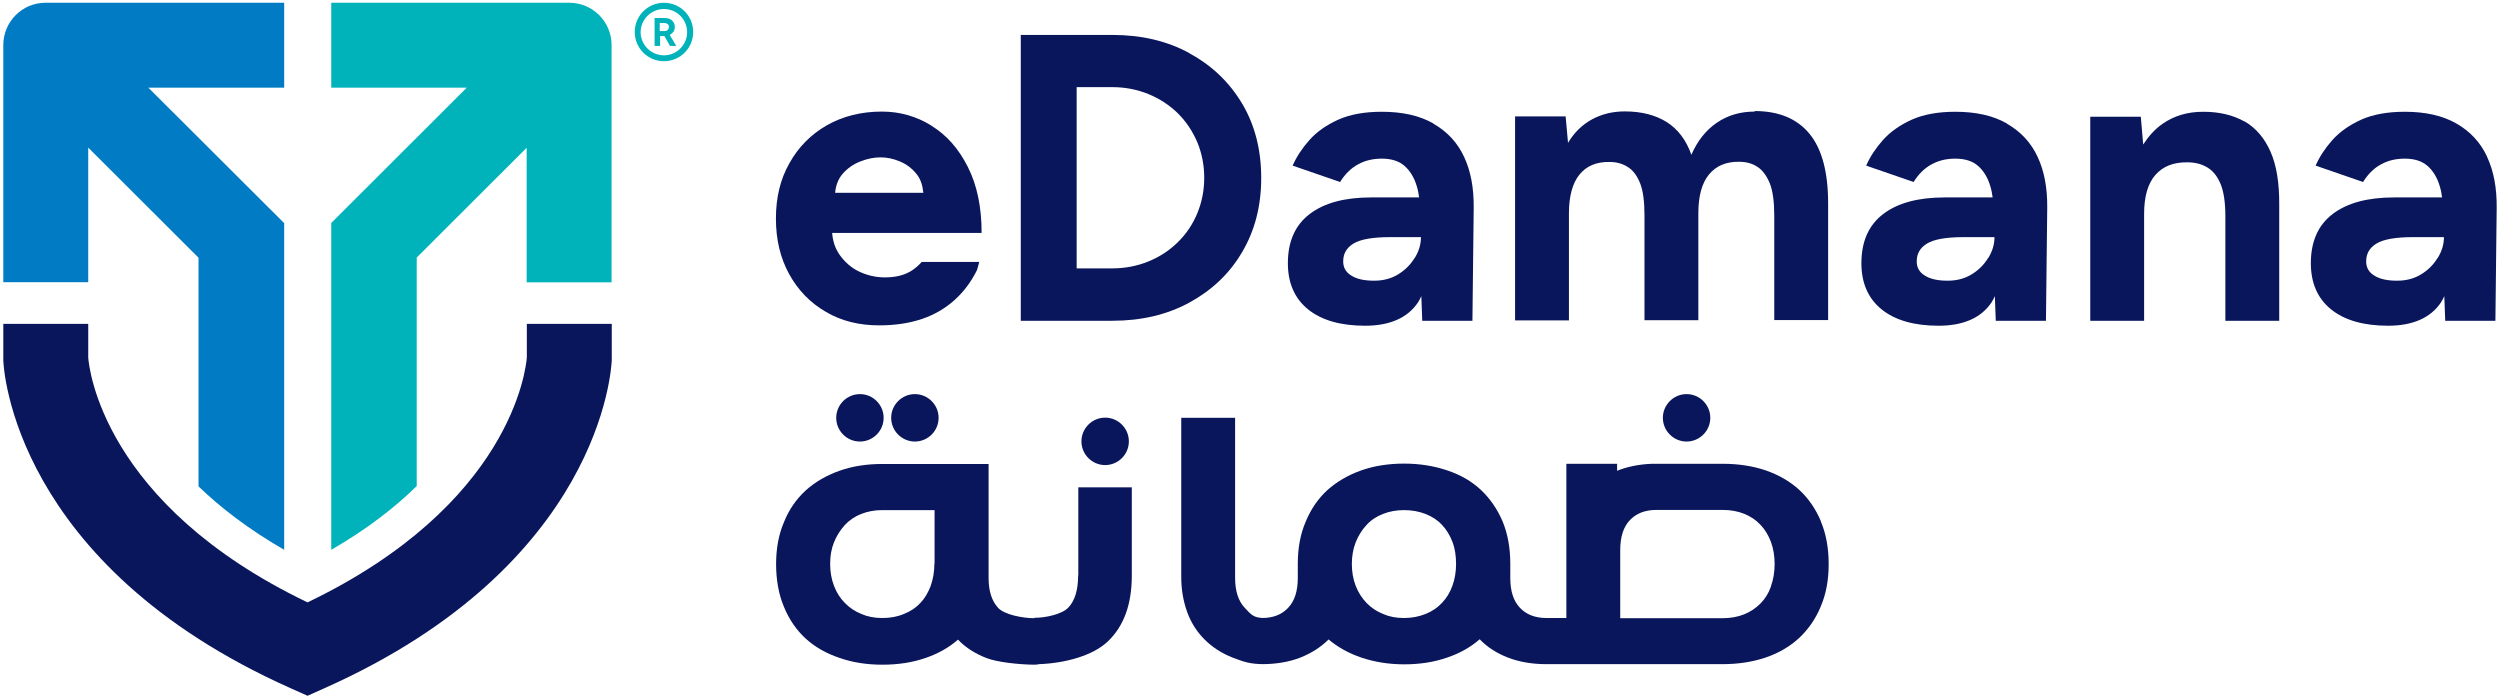
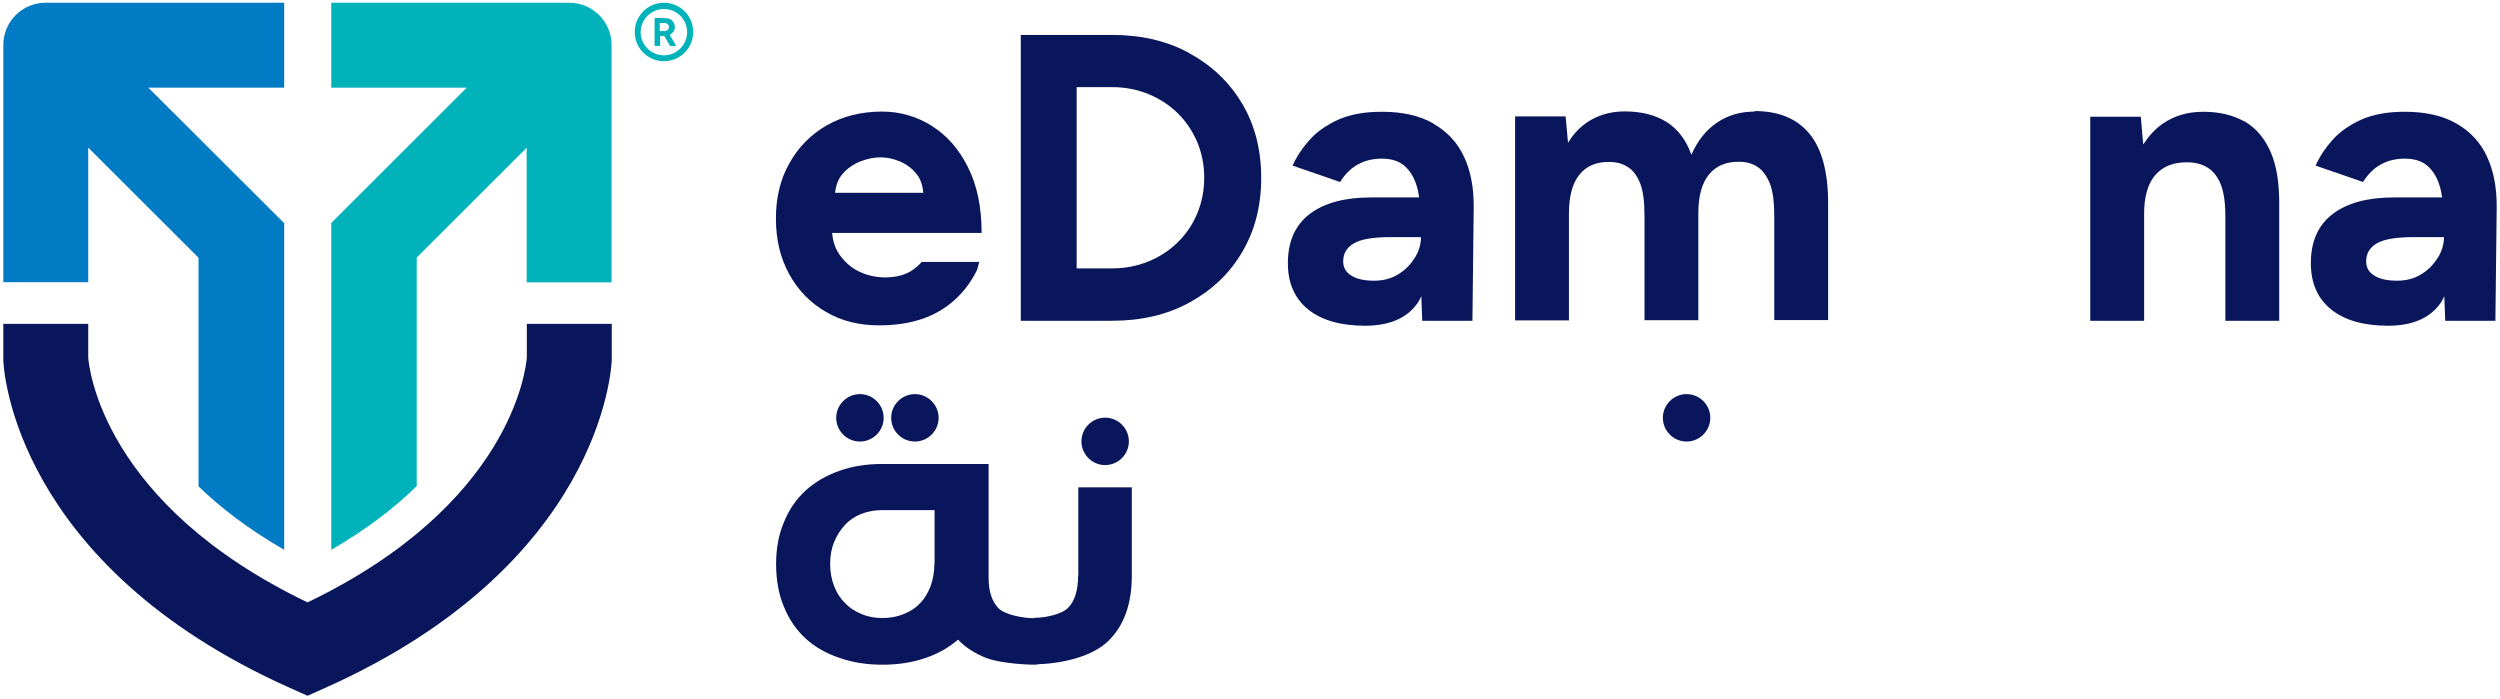
<svg xmlns="http://www.w3.org/2000/svg" id="Layer_1" data-name="Layer 1" viewBox="0 0 136 38">
  <defs>
    <style>
      .cls-1 {
        fill: #007bc4;
      }

      .cls-1, .cls-2, .cls-3 {
        stroke-width: 0px;
      }

      .cls-2 {
        fill: #00b3ba;
      }

      .cls-3 {
        fill: #09165c;
      }
    </style>
  </defs>
  <path class="cls-2" d="M36.44,1.89c.08-.04.15-.1.2-.17.05-.07.07-.16.07-.25s-.02-.18-.07-.26c-.05-.07-.11-.13-.19-.17s-.18-.06-.28-.06h-.56v1.52h.3v-.54h.23l.31.54h.34l-.35-.59s.01,0,.02,0M35.89,1.25h.25c.07,0,.13.02.18.06.05.04.07.09.07.16,0,.04-.01.08-.03.11-.02.03-.05.06-.08.08-.04.02-.08.03-.12.03h-.27v-.44Z" />
  <path class="cls-2" d="M36.12.15c-.88,0-1.59.71-1.59,1.59s.71,1.59,1.59,1.59,1.59-.71,1.59-1.59-.71-1.59-1.59-1.59M36.12,3.01c-.7,0-1.27-.57-1.27-1.26s.57-1.26,1.27-1.26,1.26.57,1.26,1.26-.57,1.26-1.26,1.26" />
  <path class="cls-2" d="M30.98.15h-12.96v4.62h7.37l-7.37,7.36v17.78c1.96-1.13,3.48-2.32,4.65-3.47v-12.43l5.98-5.97v7.32h4.62V2.45c0-1.27-1.03-2.3-2.3-2.3" />
  <path class="cls-3" d="M16.73,37.85l-.94-.42C.74,30.71.19,20.04.18,19.59v-1.97h4.62v1.83c.04.54.77,7.96,11.93,13.32,11.07-5.32,11.88-12.68,11.93-13.33v-1.82h4.62v1.97c-.02.45-.56,11.12-15.61,17.84l-.94.42Z" />
-   <path class="cls-1" d="M15.45.15H2.47C1.21.15.18,1.18.18,2.45v12.9h4.62v-7.32l6,5.99v12.44c1.18,1.14,2.7,2.32,4.66,3.45V12.14l-7.39-7.37h7.39V.15Z" />
+   <path class="cls-1" d="M15.45.15H2.47C1.21.15.18,1.18.18,2.45v12.9h4.62v-7.32l6,5.99v12.44c1.18,1.14,2.7,2.32,4.66,3.45V12.14l-7.39-7.37h7.39V.15" />
  <path class="cls-3" d="M49.77,24.02c.71,0,1.29-.58,1.29-1.29s-.58-1.29-1.29-1.29-1.29.58-1.29,1.29.58,1.29,1.29,1.29" />
  <path class="cls-3" d="M46.78,24.02c.71,0,1.29-.58,1.29-1.29s-.58-1.29-1.29-1.29-1.29.58-1.29,1.29.58,1.29,1.29,1.29" />
  <path class="cls-3" d="M60.12,25.3c.71,0,1.29-.58,1.29-1.29s-.58-1.29-1.29-1.29-1.29.58-1.29,1.29.58,1.29,1.29,1.29" />
  <path class="cls-3" d="M58.65,31.3c0,.8-.18,1.39-.54,1.76-.36.37-1.26.55-1.85.55v.02c-.62,0-1.62-.19-1.96-.56-.35-.38-.52-.92-.52-1.63v-6.2h-5.78c-.85,0-1.63.12-2.33.37-.71.25-1.33.61-1.84,1.07-.51.47-.91,1.04-1.18,1.72-.29.67-.43,1.44-.43,2.29s.14,1.65.43,2.33c.28.68.67,1.25,1.18,1.72.51.46,1.12.81,1.84,1.05.71.25,1.49.37,2.34.37s1.63-.12,2.35-.37c.67-.23,1.26-.56,1.75-.99h.01c.41.43.93.76,1.55,1,.59.23,1.79.35,2.56.36h.03c.1,0,.19-.01.27-.03,1.4-.05,2.93-.46,3.74-1.24.87-.83,1.3-2.02,1.3-3.57v-4.81h-2.91v4.81ZM50.83,30.67c0,.44-.07.83-.2,1.2-.14.37-.32.68-.56.93-.24.26-.54.46-.9.6-.35.15-.74.22-1.17.22s-.8-.07-1.14-.22c-.35-.14-.65-.34-.9-.6-.25-.25-.45-.56-.59-.93-.14-.36-.21-.76-.21-1.2s.07-.82.21-1.17c.14-.35.34-.66.58-.93.24-.26.54-.47.9-.61.35-.14.73-.21,1.14-.21h2.85v2.93Z" />
-   <path class="cls-3" d="M99.06,28.36c-.29-.68-.68-1.25-1.18-1.71-.5-.46-1.11-.81-1.82-1.06-.71-.24-1.49-.36-2.34-.36h-3.87c-.71.03-1.33.16-1.88.38v-.38h-2.76v8.39h-1.08c-.62,0-1.1-.19-1.45-.56-.35-.37-.52-.91-.52-1.62v-.77c0-.86-.14-1.63-.42-2.31-.29-.67-.68-1.24-1.18-1.71-.5-.47-1.11-.82-1.83-1.06-.71-.24-1.49-.37-2.34-.37s-1.63.12-2.34.37c-.71.25-1.32.61-1.84,1.07-.51.47-.9,1.04-1.18,1.72-.29.67-.43,1.44-.43,2.29v.77c0,.71-.17,1.25-.52,1.62-.35.38-.83.56-1.44.56h.15c-.61,0-.73-.19-1.08-.56-.35-.37-.52-.92-.52-1.63v-8.7h-2.93v8.66c0,.68.11,1.31.32,1.9.21.58.53,1.08.95,1.5.42.42.93.75,1.54.99.61.23.94.35,1.72.35h-.15c.79,0,1.48-.12,2.08-.35.61-.24,1.13-.57,1.55-.99h.01c.5.42,1.09.75,1.77.98.71.24,1.49.37,2.34.37s1.63-.12,2.34-.37c.68-.23,1.27-.56,1.76-.99h.01c.41.43.93.76,1.55,1,.58.22,1.24.34,1.98.35h0s.08,0,.08,0h9.6c.85,0,1.63-.12,2.34-.36.71-.24,1.32-.6,1.82-1.06.5-.47.9-1.04,1.18-1.72.29-.68.43-1.44.43-2.3s-.14-1.66-.43-2.33M79.01,31.87c-.13.36-.32.67-.57.93-.24.26-.54.46-.89.6-.35.14-.74.22-1.17.22s-.8-.07-1.14-.22c-.35-.14-.65-.34-.9-.6-.25-.26-.45-.57-.59-.93-.14-.36-.21-.76-.21-1.19s.07-.82.21-1.18c.14-.35.33-.66.58-.93.24-.27.54-.47.9-.61.35-.14.74-.21,1.15-.21s.82.07,1.17.21c.35.14.65.33.89.59.24.25.43.56.57.92.14.36.2.77.2,1.21s-.07.83-.2,1.19M96.34,31.91c-.13.36-.32.67-.57.92-.25.25-.54.45-.89.59-.35.14-.74.21-1.17.21h-5.57v-3.7c0-.71.17-1.26.52-1.63.35-.37.83-.56,1.45-.56h3.6c.43,0,.82.07,1.17.21.35.14.65.34.89.6.25.26.43.57.57.93.13.36.2.76.2,1.2s-.07.85-.2,1.21" />
  <path class="cls-3" d="M91.75,24.02c.71,0,1.29-.58,1.29-1.29s-.58-1.29-1.29-1.29-1.29.58-1.29,1.29.58,1.29,1.29,1.29" />
  <path class="cls-3" d="M64.72,2.9c-1.22-.67-2.62-1-4.21-1h-4.98v15.55h4.98c1.58,0,2.99-.33,4.21-1,1.22-.67,2.18-1.58,2.86-2.75.69-1.17,1.03-2.51,1.03-4.02s-.34-2.87-1.03-4.03c-.69-1.16-1.64-2.08-2.86-2.74M65.13,11.61c-.25.6-.6,1.12-1.06,1.57s-.98.79-1.59,1.04c-.61.25-1.27.38-1.98.38h-1.93V4.74h1.93c.71,0,1.37.13,1.98.38s1.14.6,1.59,1.04c.45.44.8.97,1.06,1.57.25.6.38,1.25.38,1.94s-.13,1.34-.38,1.94" />
  <path class="cls-3" d="M77.98,6.72c-.75-.43-1.68-.64-2.81-.64-.93,0-1.72.14-2.37.43-.64.29-1.17.66-1.57,1.11-.4.45-.7.91-.91,1.39l2.58.89c.27-.43.59-.75.98-.96.38-.21.81-.31,1.29-.31.52,0,.93.13,1.23.39.3.26.53.63.67,1.1.06.19.1.4.13.62h-2.61c-1.44,0-2.55.3-3.34.9-.79.6-1.19,1.49-1.19,2.68,0,1.08.37,1.92,1.1,2.51.73.59,1.77.89,3.1.89s2.31-.42,2.88-1.27c.07-.1.12-.22.18-.34l.05,1.34h2.73l.07-6.15c.01-1.07-.16-1.99-.52-2.76-.36-.78-.92-1.38-1.67-1.81M76.95,14.04c-.22.36-.52.66-.9.89-.38.23-.81.34-1.3.34-.53,0-.95-.09-1.24-.28-.3-.18-.44-.44-.44-.77,0-.42.18-.74.56-.97.37-.23,1.04-.35,2-.35h1.67c0,.39-.11.76-.33,1.12" />
  <path class="cls-3" d="M95.46,6.07c-.79,0-1.47.2-2.07.61s-1.05.99-1.38,1.74c-.28-.8-.73-1.39-1.34-1.78-.61-.38-1.37-.58-2.28-.58-.65,0-1.24.14-1.78.43-.53.29-.97.71-1.31,1.28l-.13-1.44h-2.75v11.1h2.93v-5.82c0-.93.19-1.64.57-2.11.38-.47.92-.7,1.63-.69.39,0,.72.09,1.01.28.29.18.51.49.67.9.16.41.23,1,.23,1.75v5.68h2.93v-5.82c0-.93.19-1.64.58-2.11s.93-.7,1.64-.69c.38,0,.72.09,1,.28.28.18.5.49.67.9.16.41.24,1,.24,1.75v5.68h2.93v-6.35c0-1.7-.34-2.97-1.02-3.79-.68-.82-1.67-1.23-2.98-1.23" />
-   <path class="cls-3" d="M109.18,6.72c-.75-.43-1.68-.64-2.81-.64-.93,0-1.72.14-2.37.43-.64.29-1.17.66-1.57,1.11-.4.45-.7.91-.91,1.39l2.58.89c.27-.43.59-.75.98-.96.38-.21.81-.31,1.29-.31.52,0,.93.13,1.23.39.3.26.53.63.67,1.1.06.19.1.4.13.62h-2.61c-1.44,0-2.55.3-3.34.9-.79.6-1.19,1.49-1.19,2.68,0,1.08.37,1.92,1.1,2.51.73.59,1.77.89,3.1.89s2.31-.42,2.88-1.27c.07-.1.12-.22.18-.34l.05,1.34h2.73l.07-6.15c.01-1.07-.16-1.99-.52-2.76-.36-.78-.92-1.38-1.67-1.81M108.15,14.04c-.22.36-.52.66-.9.89-.38.23-.81.34-1.3.34-.53,0-.95-.09-1.24-.28-.3-.18-.44-.44-.44-.77,0-.42.18-.74.56-.97.37-.23,1.04-.35,2-.35h1.67c0,.39-.11.76-.33,1.12" />
  <path class="cls-3" d="M122.1,6.61c-.62-.35-1.37-.53-2.24-.53s-1.58.22-2.21.65c-.42.29-.76.67-1.06,1.13l-.13-1.51h-2.75v11.1h2.93v-5.82c0-.93.2-1.64.61-2.11.41-.47.99-.7,1.74-.69.41,0,.78.09,1.09.28.31.18.55.49.72.9.17.41.26,1,.26,1.75v5.69h2.93v-6.29c.01-1.18-.14-2.15-.47-2.9-.33-.75-.8-1.3-1.42-1.66" />
  <path class="cls-3" d="M135.3,8.53c-.36-.78-.92-1.38-1.67-1.81-.75-.43-1.68-.64-2.81-.64-.93,0-1.72.14-2.37.43-.64.29-1.17.66-1.57,1.11-.4.45-.7.91-.91,1.39l2.58.89c.27-.43.59-.75.98-.96.38-.21.81-.31,1.29-.31.52,0,.93.13,1.23.39.3.26.53.63.67,1.1.06.19.1.4.13.62h-2.61c-1.44,0-2.55.3-3.34.9-.79.6-1.19,1.49-1.19,2.68,0,1.08.37,1.92,1.1,2.51.73.59,1.77.89,3.1.89s2.31-.42,2.88-1.27c.07-.1.12-.22.18-.34l.05,1.34h2.73l.07-6.15c.01-1.07-.16-1.99-.52-2.76M132.6,14.04c-.22.36-.52.66-.9.89-.38.23-.81.34-1.3.34-.53,0-.95-.09-1.24-.28-.3-.18-.44-.44-.44-.77,0-.42.18-.74.56-.97.37-.23,1.04-.35,2-.35h1.67c0,.39-.11.76-.33,1.12" />
  <path class="cls-3" d="M50.68,6.84c-.82-.51-1.72-.77-2.7-.77-1.12,0-2.12.25-2.99.74-.87.5-1.55,1.18-2.04,2.06-.5.87-.74,1.88-.74,3.02s.24,2.15.72,3.02c.48.87,1.14,1.56,1.99,2.05.84.5,1.81.74,2.91.74.87,0,1.65-.12,2.33-.35s1.27-.58,1.77-1.03c.5-.45.9-.99,1.21-1.61,0,0,.06-.16.13-.46h-3.13c-.15.17-.32.32-.51.45-.39.26-.88.39-1.49.39-.5,0-.97-.11-1.41-.32-.44-.21-.79-.53-1.07-.93-.23-.34-.36-.73-.39-1.17h6.13s2,0,2,0h0c0-1.41-.25-2.6-.75-3.59-.5-.99-1.15-1.73-1.98-2.24M45.43,10.49c.04-.41.17-.75.39-1.01.27-.32.6-.55.99-.7.38-.15.75-.22,1.09-.22s.69.07,1.05.22c.36.15.67.38.92.7.21.26.32.6.36,1.01h-4.81Z" />
</svg>